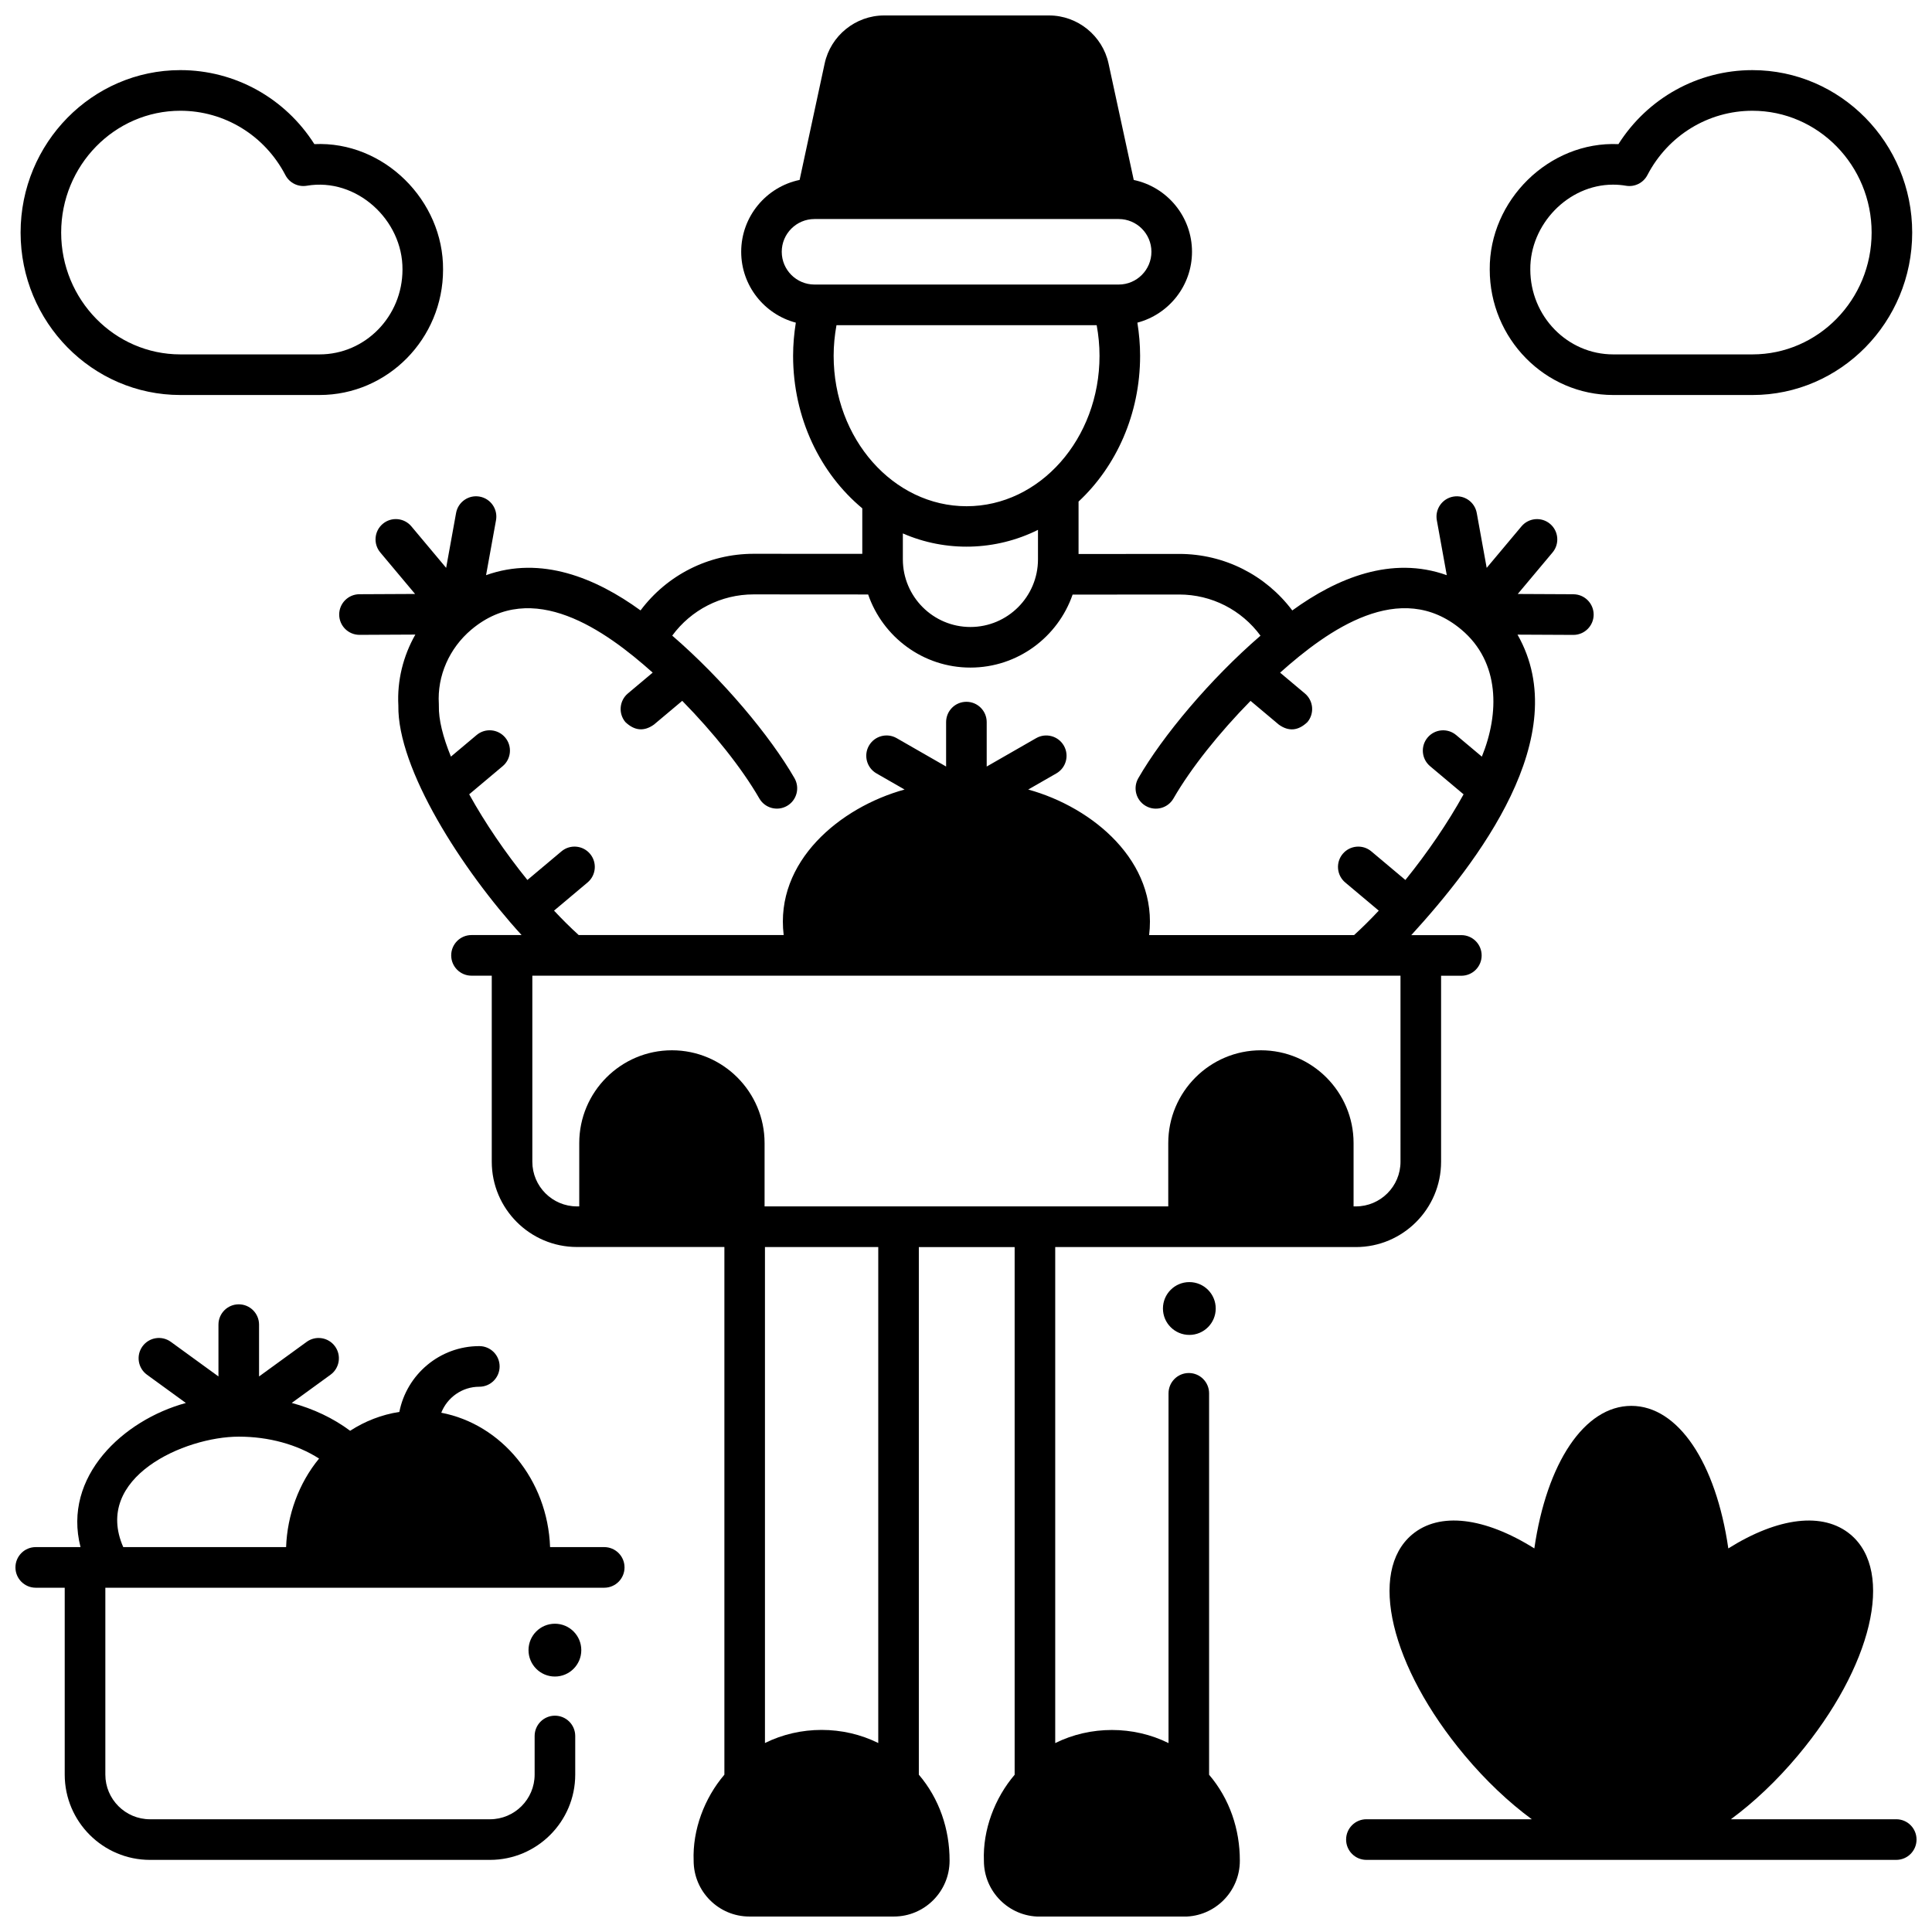
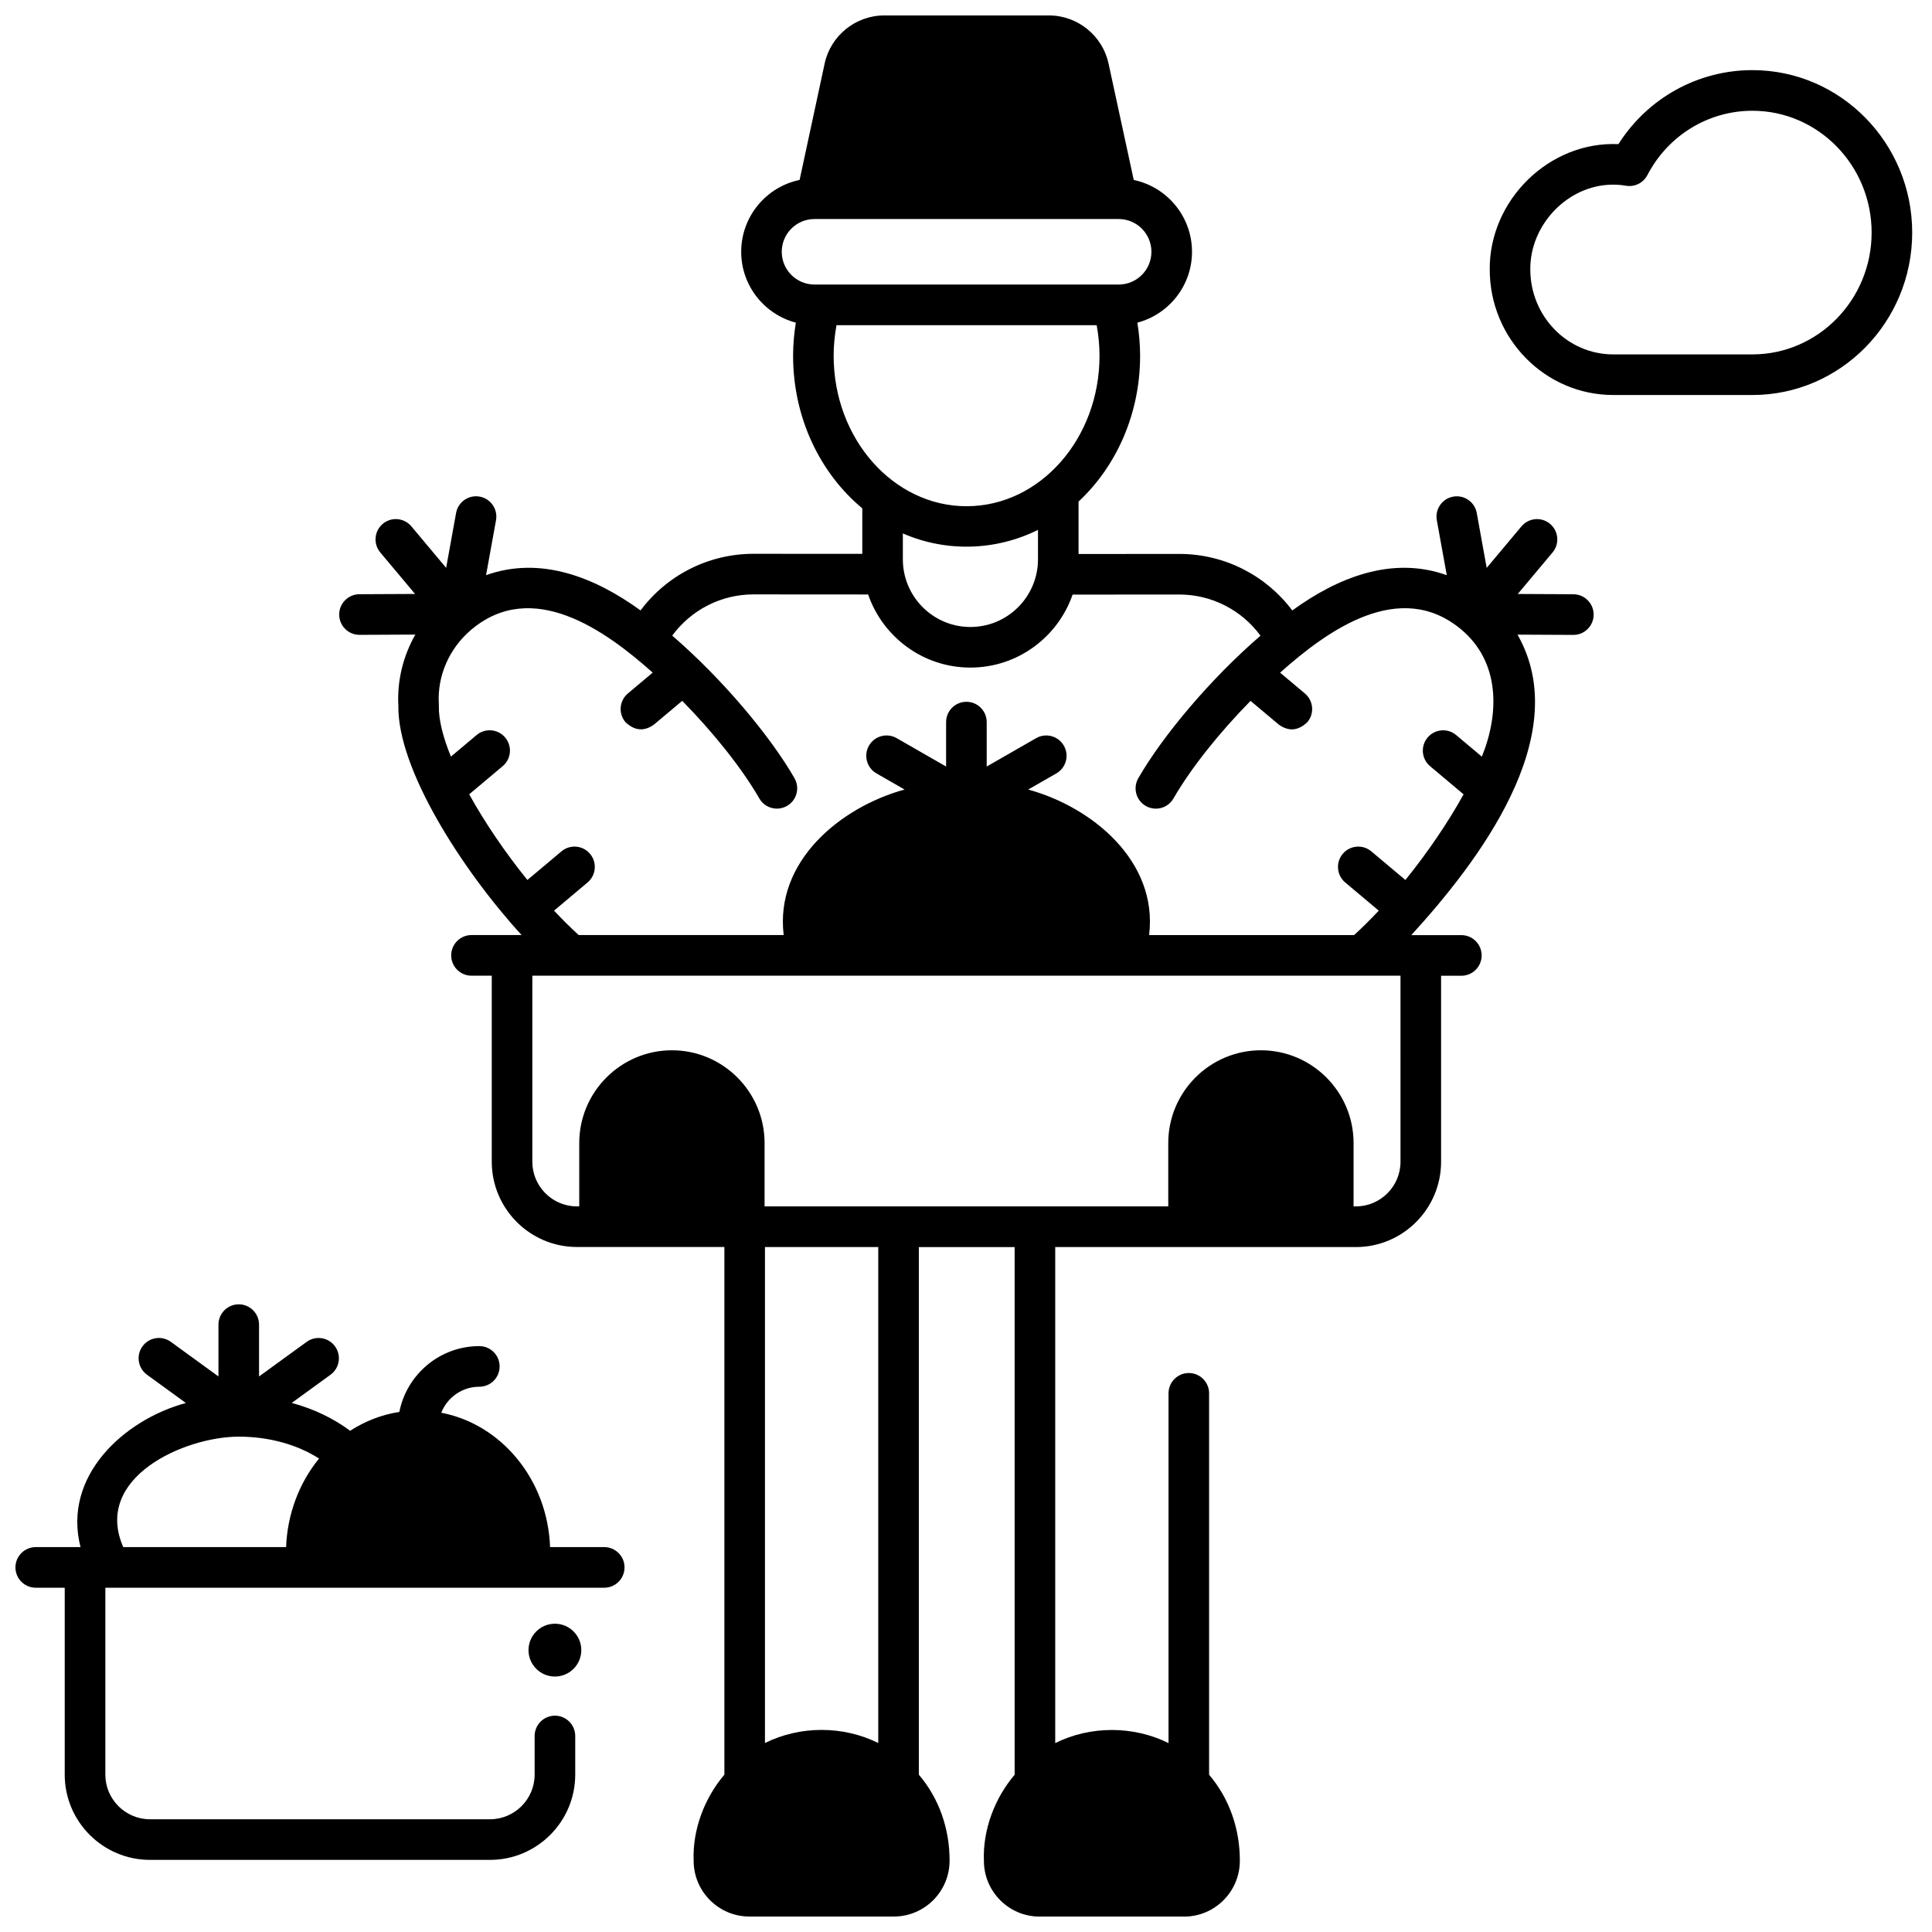
<svg xmlns="http://www.w3.org/2000/svg" width="800px" height="800px" version="1.1" viewBox="144 144 512 512">
  <defs>
    <clipPath id="c">
      <path d="m148.09 489h161.91v148h-161.91z" />
    </clipPath>
    <clipPath id="b">
      <path d="m233 148.09h334v503.81h-334z" />
    </clipPath>
    <clipPath id="a">
-       <path d="m500 516h151.9v121h-151.9z" />
+       <path d="m500 516h151.9h-151.9z" />
    </clipPath>
  </defs>
-   <path d="m466.18 490.77c0 3.863-3.133 6.996-6.992 6.996-3.863 0-6.996-3.133-6.996-6.996 0-3.867 3.133-7 6.996-7 3.859 0 6.992 3.133 6.992 7" />
  <g clip-path="url(#c)">
    <path d="m304.12 554h-14.344c-0.641-17.859-12.887-32.562-28.836-35.613 1.586-4.027 5.504-6.887 10.086-6.887 2.973 0 5.379-2.41 5.379-5.383 0-2.973-2.41-5.383-5.379-5.383-10.488 0-19.242 7.516-21.195 17.441-4.711 0.723-9.121 2.461-13.039 4.996-4.453-3.32-9.727-5.832-15.48-7.379l10.281-7.473c2.402-1.746 2.938-5.113 1.191-7.519s-5.113-2.938-7.516-1.191l-12.617 9.168v-13.734c0-2.973-2.41-5.383-5.379-5.383-2.973 0-5.379 2.41-5.379 5.383v13.73l-12.617-9.168c-2.406-1.746-5.769-1.215-7.516 1.191-1.746 2.406-1.211 5.769 1.191 7.519l10.309 7.492c-16.578 4.508-32.734 19.488-27.922 38.188l-11.867 0.004c-2.973 0-5.379 2.41-5.379 5.383 0 2.973 2.41 5.383 5.379 5.383h7.68v49.52c0 12.465 10.137 22.605 22.598 22.605h90.094c12.461 0 22.598-10.141 22.598-22.605v-10.227c0-2.973-2.41-5.383-5.379-5.383-2.973 0-5.379 2.41-5.379 5.383v10.227c0 6.527-5.309 11.84-11.836 11.84h-90.094c-6.527 0-11.836-5.312-11.836-11.84v-49.52h132.21c2.973 0 5.379-2.41 5.379-5.383 0-2.977-2.41-5.383-5.383-5.383zm-96.844-29.273c7.969 0 15.453 2.074 21.281 5.805-5.402 6.559-8.434 14.996-8.738 23.469h-43.156c-8.09-18.457 16.254-29.273 30.613-29.273z" />
  </g>
  <path d="m298.05 581.3c0 3.867-3.133 7-6.996 7-3.859 0-6.992-3.133-6.992-7 0-3.863 3.133-6.996 6.992-6.996 3.863 0 6.996 3.133 6.996 6.996" />
  <g clip-path="url(#b)">
    <path d="m560.98 301.48-14.758-0.07 9.219-11c1.91-2.277 1.613-5.672-0.66-7.582-2.273-1.91-5.664-1.613-7.574 0.664l-9.219 11-2.633-14.543c-0.531-2.926-3.32-4.867-6.25-4.336-2.922 0.531-4.859 3.332-4.332 6.258l2.637 14.562c-14.605-5.231-29.074 0.73-40.941 9.344-7.031-9.359-18.023-14.98-29.961-14.98h-0.035l-26.645 0.023v-13.895c9.969-9.293 16.312-23.164 16.312-38.637 0-2.961-0.262-5.894-0.723-8.781 8.316-2.199 14.477-9.773 14.477-18.781 0-9.355-6.633-17.188-15.438-19.031l-6.68-30.855c-1.59-7.383-8.211-12.742-15.746-12.742h-43.746c-7.535 0-14.156 5.359-15.742 12.742l-6.637 30.844c-8.824 1.828-15.48 9.672-15.48 19.043 0 9.008 6.16 16.586 14.477 18.781-0.461 2.891-0.723 5.824-0.723 8.781 0 16.5 7.207 31.18 18.336 40.426v12.066l-28.77-0.016h-0.027c-11.949 0-22.941 5.633-29.969 15.004-11.871-8.617-26.355-14.562-40.938-9.34l2.637-14.562c0.531-2.926-1.41-5.727-4.332-6.258s-5.719 1.41-6.25 4.336l-2.633 14.543-9.219-11c-1.906-2.277-5.301-2.574-7.574-0.664-2.273 1.91-2.57 5.305-0.66 7.582l9.219 11-14.758 0.07c-2.969 0.016-5.363 2.438-5.352 5.406 0.016 2.965 2.418 5.359 5.375 5.359h0.027l14.781-0.07c-3.242 5.695-4.859 12.219-4.504 18.797-0.281 16.762 16.824 43.496 32.656 60.832h-13.277c-2.969 0-5.375 2.41-5.375 5.383 0 2.973 2.406 5.383 5.375 5.383h5.375v49.297c0 12.465 10.129 22.605 22.578 22.605h39.07v139.84c-5.285 6.184-8.473 14.621-8.148 22.801 0 8.156 6.629 14.793 14.773 14.793h38.281c8.148 0 14.773-6.637 14.773-14.793 0.023-8.324-2.711-16.438-8.148-22.801v-139.82h25.391v139.84c-5.285 6.184-8.473 14.621-8.148 22.801 0 8.156 6.629 14.793 14.773 14.793h38.281c8.145 0 14.773-6.637 14.773-14.793 0.023-8.324-2.711-16.438-8.148-22.801v-101.08c0-2.973-2.406-5.383-5.375-5.383s-5.375 2.41-5.375 5.383v92.688c-9.324-4.629-20.703-4.629-30.027 0v-131.45h79.68c12.449 0 22.578-10.141 22.578-22.605v-49.297h5.375c2.969 0 5.375-2.41 5.375-5.383s-2.406-5.383-5.375-5.383h-13.273c17.367-19.016 43.477-52.711 28.152-79.633l14.777 0.07h0.027c2.957 0 5.359-2.394 5.375-5.359 0.004-2.973-2.391-5.394-5.359-5.41zm-209.81-90.754c0-4.785 3.891-8.68 8.668-8.68h80.633c4.781 0 8.668 3.894 8.668 8.68s-3.891 8.68-8.668 8.68h-80.633c-4.777 0-8.668-3.894-8.668-8.68zm13.754 27.566c0-2.746 0.27-5.461 0.754-8.117h68.953c0.488 2.66 0.754 5.375 0.754 8.117 0 21.98-15.805 39.863-35.23 39.863-19.426 0-35.23-17.883-35.23-39.863zm54.152 46.125v7.812c0 9.887-8.031 17.93-17.906 17.93s-17.906-8.043-17.906-17.93v-6.867c11.441 5 24.637 4.633 35.812-0.945zm-42.328 321.5c-9.324-4.629-20.703-4.629-30.027 0v-131.44h30.027zm138.4-154.05c0 6.527-5.305 11.84-11.828 11.84h-0.609v-16.781c0-13.559-11.016-24.59-24.555-24.59-13.539 0-24.555 11.031-24.555 24.59v16.781h-106.98v-16.781c0-13.559-11.016-24.59-24.555-24.59s-24.559 11.031-24.559 24.59v16.781h-0.605c-6.519 0-11.828-5.312-11.828-11.84v-49.297h230.07zm21.559-107.35-6.809-5.719c-2.273-1.91-5.664-1.613-7.574 0.664-1.91 2.277-1.613 5.672 0.66 7.582l8.879 7.461c-4.176 7.566-9.609 15.516-15.422 22.699l-9.027-7.586c-2.273-1.91-5.664-1.613-7.574 0.664-1.91 2.277-1.613 5.672 0.66 7.582l8.887 7.465c-2.191 2.344-4.383 4.516-6.535 6.473h-54.32c2.359-19.492-14.945-33.863-32.039-38.566l7.453-4.277c2.578-1.48 3.469-4.769 1.988-7.348-1.477-2.578-4.766-3.469-7.344-1.992l-13.102 7.519v-11.773c0-2.973-2.406-5.383-5.379-5.383-2.973 0-5.379 2.41-5.379 5.383v11.77l-13.102-7.519c-2.578-1.477-5.867-0.586-7.344 1.992s-0.586 5.867 1.988 7.348l7.453 4.277c-17.098 4.707-34.402 19.059-32.039 38.566h-54.32c-2.152-1.953-4.344-4.125-6.535-6.473l8.883-7.465c2.273-1.91 2.57-5.305 0.66-7.582-1.906-2.277-5.301-2.574-7.574-0.664l-9.031 7.586c-5.812-7.184-11.246-15.137-15.422-22.703l8.879-7.461c2.273-1.91 2.57-5.305 0.66-7.582-1.91-2.277-5.301-2.574-7.574-0.664l-6.809 5.719c-2.102-5.164-3.293-9.824-3.195-13.5 0.004-0.16 0-0.32-0.008-0.477-0.457-7.402 2.769-14.762 8.625-19.684 16.188-13.598 35.434 0.133 48.047 11.402l-6.574 5.523c-2.273 1.91-2.57 5.305-0.66 7.582 2.434 2.32 4.957 2.539 7.574 0.664l7.492-6.293c8.266 8.422 15.773 17.793 20.43 25.871 1.484 2.574 4.769 3.461 7.344 1.973 2.57-1.484 3.453-4.777 1.969-7.352-6.441-11.184-19.008-26.215-32.395-37.773 5.012-6.824 12.938-10.926 21.559-10.926h0.02l30.34 0.02c3.875 11.258 14.555 19.375 27.098 19.375 12.531 0 23.199-8.098 27.086-19.34l28.227-0.023h0.023c8.609 0 16.531 4.098 21.543 10.91-13.383 11.559-25.941 26.582-32.383 37.766-1.484 2.574-0.602 5.867 1.973 7.352 2.57 1.484 5.859 0.602 7.344-1.973 4.652-8.078 12.16-17.449 20.43-25.871l7.492 6.293c2.613 1.879 5.141 1.656 7.574-0.664 1.91-2.277 1.613-5.672-0.66-7.582l-6.574-5.523c12.648-11.301 31.824-25.027 48.047-11.402 10.25 8.617 10.078 22.219 5.418 33.66z" />
  </g>
  <path d="m608.41 248.68h-36.887c-18.043 0-32.727-14.914-32.727-33.25-0.145-18.309 15.691-34.051 34.105-33.234 7.734-12.184 21.027-19.613 35.508-19.613 23.348 0 42.344 19.312 42.344 43.051 0 23.738-18.996 43.047-42.344 43.047zm-36.938-55.746c-11.953 0-22.02 10.598-21.926 22.457 0 12.441 9.859 22.527 21.973 22.527h36.887c17.418 0 31.59-14.48 31.594-32.281 0-17.801-14.172-32.285-31.594-32.285-11.699 0-22.363 6.535-27.832 17.051-1.078 2.074-3.379 3.211-5.668 2.82-1.137-0.195-2.289-0.289-3.434-0.289z" />
-   <path d="m228.69 248.68h-36.887c-23.348 0-42.344-19.309-42.344-43.047 0-23.738 18.996-43.051 42.344-43.051 14.48 0 27.773 7.43 35.508 19.613 18.438-0.863 34.25 14.977 34.105 33.273 0 18.297-14.68 33.211-32.727 33.211zm-68.48-43.043c0 17.801 14.172 32.281 31.594 32.281h36.887c12.117 0 21.973-10.086 21.973-22.484 0.102-13.129-12.18-24.453-25.363-22.211-2.305 0.391-4.59-0.746-5.668-2.82-5.473-10.52-16.137-17.051-27.832-17.051-17.418 0-31.59 14.48-31.59 32.285z" />
  <g clip-path="url(#a)">
    <path d="m646.53 626.12h-43.832c6.098-4.492 12.188-10.227 17.793-16.926 19.66-23.496 25.652-48.652 13.938-58.512-7.246-6.094-19.227-4.602-32.406 3.664-3.273-22.66-13.266-37.777-25.703-37.777-12.434 0-22.426 15.117-25.703 37.777-13.18-8.27-25.16-9.758-32.406-3.664-11.715 9.859-5.723 35.012 13.938 58.512 5.606 6.699 11.695 12.434 17.793 16.926h-43.832c-2.969 0-5.375 2.41-5.375 5.383 0 2.973 2.406 5.383 5.375 5.383h140.42c2.969 0 5.375-2.41 5.375-5.383 0.004-2.973-2.402-5.383-5.371-5.383z" />
  </g>
</svg>